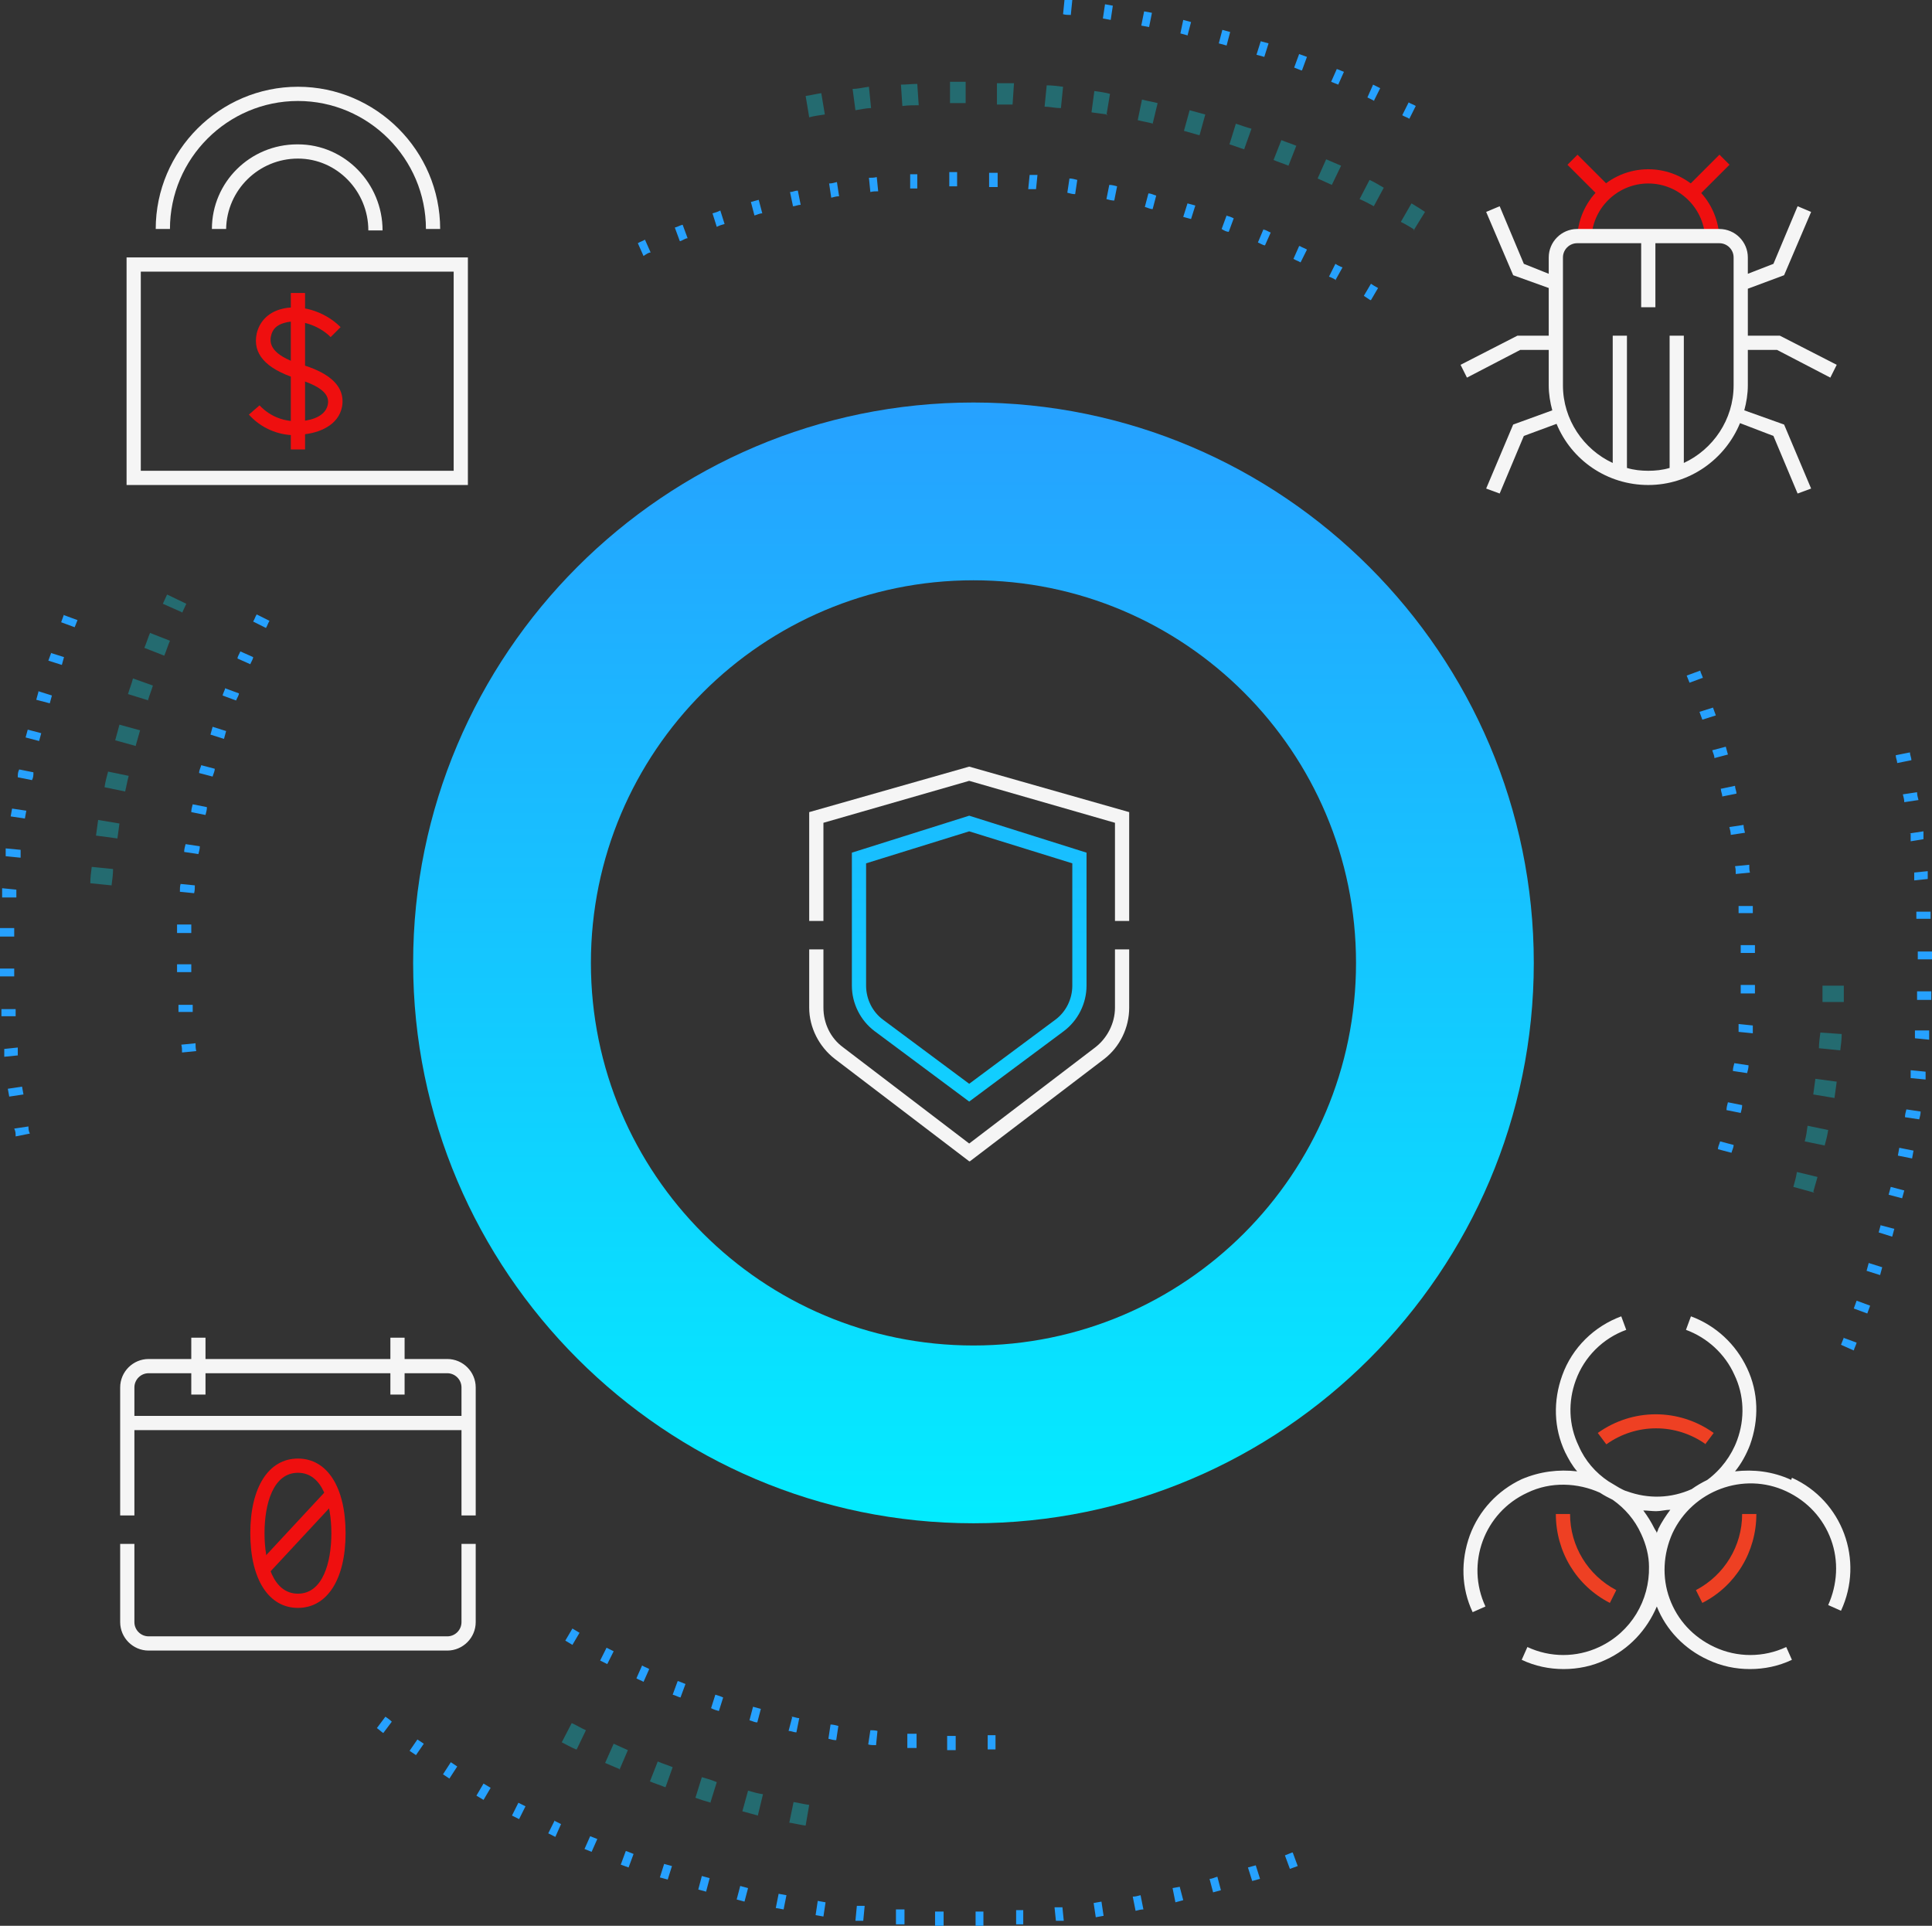
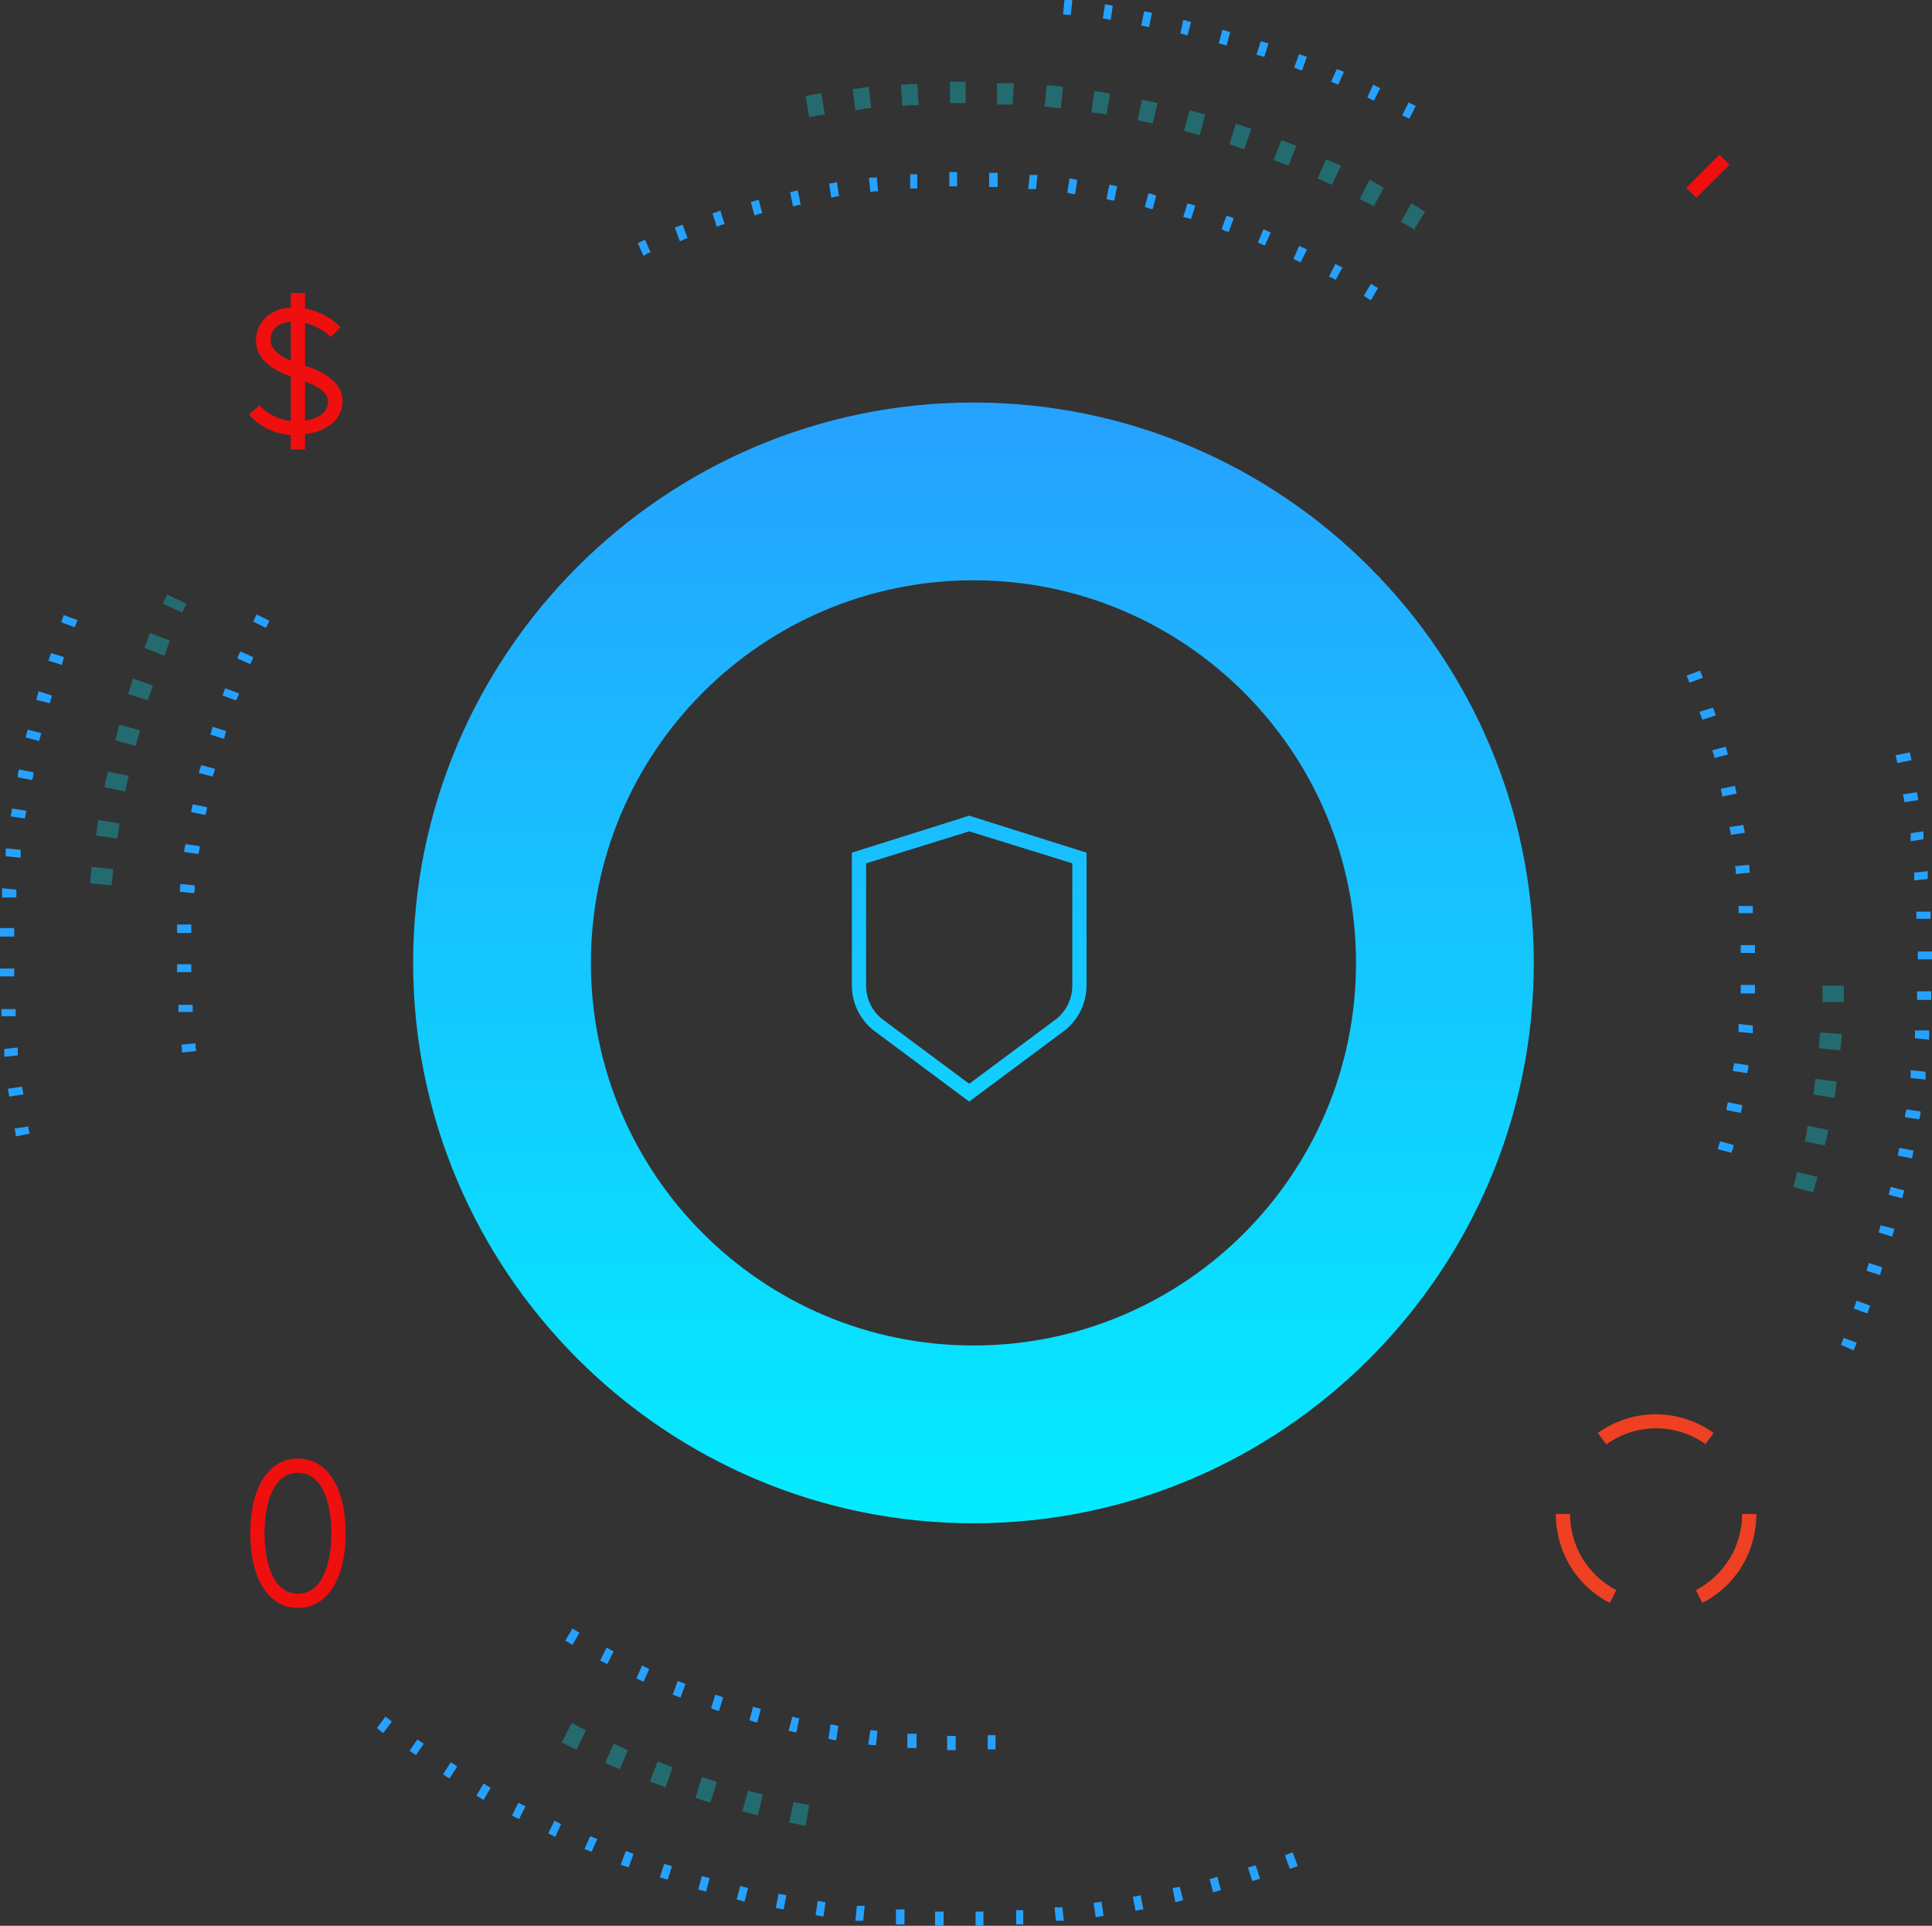
<svg xmlns="http://www.w3.org/2000/svg" id="Layer_1" version="1.1" viewBox="0 0 271.7 270.8">
  <rect x="0" y="0" width="271.7" height="270.8" fill="#333333" stroke="none" />
  <defs>
    <style>
      .st0 {
        fill: none;
      }

      .st1 {
        fill: #ee4023;
      }

      .st2 {
        fill: #26a1ff;
      }

      .st3 {
        fill: url(#linear-gradient);
      }

      .st4 {
        fill: #ef0f0f;
      }

      .st5 {
        fill: #f5f5f5;
      }

      .st6 {
        fill: #03ecff;
        isolation: isolate;
        opacity: .3;
      }
    </style>
    <linearGradient id="linear-gradient" x1="136.9" y1="214.2" x2="136.9" y2="56.6" gradientUnits="userSpaceOnUse">
      <stop offset="0" stop-color="#03ecff" />
      <stop offset="1" stop-color="#26a1ff" />
    </linearGradient>
  </defs>
  <g id="block-zero-day-attacks_ep">
    <g id="Group_5516">
      <circle class="st0" cx="136.8" cy="135.4" r="53.8" />
      <g id="Group_5513">
        <g id="Group_5509">
          <path class="st1" d="M226.4,225.4c-4.7-2.4-7.6-7.2-7.6-12.5h2c0,4.5,2.5,8.6,6.5,10.7l-.9,1.8Z" />
          <path class="st1" d="M239.9,203.1c-4.2-3-9.8-3-14,0l-1.2-1.6c4.9-3.5,11.4-3.5,16.3,0l-1.2,1.6h0Z" />
          <path class="st1" d="M239.4,225.4l-.9-1.8c4-2.1,6.5-6.2,6.5-10.7h2c0,5.3-2.9,10.1-7.6,12.5Z" />
        </g>
        <g id="Group_5511">
-           <path class="st0" d="M17.8,36.2v32h48v-32s-48,0-48,0Z" />
+           <path class="st0" d="M17.8,36.2v32h48v-32Z" />
          <rect class="st4" x="40.9" y="41.2" width="2" height="22" />
          <path class="st4" d="M41.5,61.2c-2.4,0-4.8-1-6.5-2.9l1.5-1.3c1.5,1.6,3.6,2.4,5.8,2.2.6,0,3.4-.3,3.8-2.3.4-1.9-2-2.9-4.5-3.7-4.3-1.4-6.1-3.5-5.5-6.3.4-1.7,1.6-2.9,3.3-3.4,2.7-.8,6.2.2,8.5,2.5l-1.4,1.4c-1.7-1.7-4.5-2.6-6.5-2-1.1.3-1.7.9-1.9,1.9s0,2.6,4.1,3.9c2,.6,6.6,2.1,5.9,6-.5,2.6-3.2,3.7-5.6,3.9h-1Z" />
        </g>
        <path class="st6" d="M15.7,124.5l-3-.3c0-.8.1-1.5.2-2.3l3,.3c0,.7-.1,1.5-.2,2.2h0ZM16.5,117.9l-3-.4c.1-.7.2-1.5.3-2.2l3,.5c-.1.7-.2,1.5-.3,2.2h0ZM17.6,111.3l-2.9-.6c.1-.7.3-1.5.5-2.2l2.9.6c-.2.7-.3,1.4-.5,2.2ZM19.1,104.9l-2.9-.8c.2-.7.4-1.5.6-2.2l2.9.8c-.2.7-.4,1.4-.6,2.1h0ZM20.9,98.5l-2.9-.9c.2-.7.5-1.4.7-2.2l2.8,1c-.2.7-.5,1.4-.7,2.1h.1ZM23.1,92.2l-2.8-1.1c.3-.7.5-1.4.8-2.1l2.8,1.1c-.3.7-.5,1.4-.8,2.1ZM25.6,86.1l-2.7-1.2c.2-.4.4-.9.6-1.3l2.7,1.3c-.2.4-.4.9-.6,1.3h0ZM113.2,256.7c-.7-.1-1.5-.3-2.2-.4l.6-2.9c.7.1,1.4.3,2.2.4l-.5,2.9h0ZM106.6,255.3c-.7-.2-1.5-.4-2.2-.6l.8-2.9c.7.2,1.4.4,2.1.5l-.7,2.9h0ZM100,253.5c-.7-.2-1.4-.4-2.2-.7l.9-2.9c.7.2,1.4.4,2.1.7l-.9,2.9h0ZM93.5,251.3c-.7-.3-1.4-.5-2.1-.8l1.1-2.8c.7.3,1.4.5,2.1.8l-1,2.8h0ZM87.2,248.8c-.7-.3-1.4-.6-2.1-.9l1.2-2.7c.7.3,1.3.6,2,.9l-1.2,2.8h0ZM81,246c-.7-.3-1.4-.7-2-1l1.4-2.7c.7.3,1.3.7,2,1l-1.3,2.7h0ZM255.1,167.7l-2.9-.8c.2-.7.4-1.4.5-2.1l2.9.7c-.2.7-.4,1.4-.6,2.1h.1ZM256.7,161.1l-2.9-.6c.2-.7.3-1.4.4-2.2l2.9.6c-.1.7-.3,1.5-.5,2.2h.1ZM258,154.4l-3-.5c.1-.7.2-1.5.3-2.2l3,.4c-.1.7-.2,1.5-.3,2.2h0ZM258.8,147.7l-3-.3c0-.7.1-1.5.2-2.2l3,.2c0,.8-.1,1.5-.2,2.3ZM259.3,140.9h-3v-2.3h3v2.3ZM198.9,32.3c-.6-.4-1.3-.8-1.9-1.1l1.5-2.6c.7.4,1.3.8,1.9,1.2l-1.6,2.6h.1ZM193.2,29c-.7-.4-1.3-.7-2-1l1.4-2.7c.7.3,1.3.7,2,1.1l-1.4,2.6ZM187.3,26c-.7-.3-1.3-.6-2-.9l1.2-2.7c.7.3,1.4.6,2.1.9l-1.3,2.7ZM181.2,23.3c-.7-.3-1.4-.5-2.1-.8l1.1-2.8c.7.3,1.4.5,2.1.8l-1.1,2.8ZM175,21c-.7-.2-1.4-.5-2.1-.7l.9-2.9c.7.2,1.4.5,2.2.7l-1,2.8h0ZM168.6,19c-.7-.2-1.4-.4-2.1-.6l.8-2.9c.7.2,1.5.4,2.2.6l-.8,2.9h0ZM162.2,17.4c-.7-.2-1.4-.3-2.2-.5l.6-2.9c.7.2,1.5.3,2.2.5l-.7,2.9h0ZM113.8,16.5l-.5-3c.7-.1,1.5-.3,2.2-.4l.5,3c-.7.1-1.5.2-2.2.4ZM155.7,16.1c-.7-.1-1.5-.2-2.2-.3l.4-3c.7.1,1.5.2,2.2.4l-.5,3h.1ZM120.3,15.5l-.4-3c.8,0,1.5-.2,2.3-.3l.3,3c-.7,0-1.5.2-2.2.3ZM149.1,15.2c-.7,0-1.5-.2-2.2-.2l.3-3c.8,0,1.5.1,2.3.2l-.3,3h-.1ZM126.9,14.9l-.2-3c.8,0,1.5-.1,2.3-.1l.2,3c-.7,0-1.5,0-2.2.1h0ZM142.4,14.7h-2.2v-3h2.4l-.2,3ZM133.6,14.5v-3h2.2v3h-2.2Z" />
-         <path class="st4" d="M241.8,33.8h-2c0-4.4-3.6-8-8-8s-8,3.6-8,8h-2c0-5.5,4.5-10,10-10s10,4.5,10,10Z" />
        <rect class="st4" x="236.9" y="23.8" width="6.6" height="2" transform="translate(52.8 177.1) rotate(-45)" />
-         <rect class="st4" x="222.5" y="21.5" width="2" height="6.6" transform="translate(47.9 165.3) rotate(-45)" />
        <g id="Group_5512">
          <path class="st4" d="M41.9,226.1c-4.1,0-6.7-4-6.7-10.5h0c0-6.5,2.6-10.5,6.7-10.5s6.7,4,6.7,10.5h0c0,6.5-2.6,10.5-6.7,10.5ZM37.2,215.6c0,4.1,1.2,8.5,4.7,8.5s4.7-4.4,4.7-8.5-1.2-8.5-4.7-8.5-4.7,4.4-4.7,8.5Z" />
-           <rect class="st4" x="34.6" y="214.4" width="14.5" height="2" transform="translate(-144.4 99.4) rotate(-47.1)" />
        </g>
      </g>
      <g id="Group_5515">
        <path id="Path_10391" class="st2" d="M90.5,36l-.8-1.8c.3-.2.7-.3,1-.5l.8,1.8c-.3,0-.7.3-1,.5ZM116.9,27.8l-.3-2c.4,0,.7-.1,1.1-.2l.3,2c-.4,0-.7.1-1.1.2ZM122.4,27l-.2-2c.4,0,.7,0,1.1-.1l.2,2c-.4,0-.7,0-1.1.1ZM106.1,30.3l-.5-1.9c.4-.1.7-.2,1.1-.3l.5,1.9c-.4,0-.7.2-1.1.3ZM111.5,28.9l-.4-1.9c.4,0,.7-.2,1.1-.2l.4,2c-.4,0-.7.2-1.1.2h0ZM100.8,31.9l-.6-1.9c.4-.1.7-.2,1.1-.4l.6,1.9c-.4.1-.7.2-1.1.4ZM128,26.5v-2h1v2h-1ZM95.6,33.9l-.7-1.9c.4-.1.7-.3,1.1-.4l.7,1.9c-.3,0-.7.3-1,.4h0ZM140.2,26.3h-1.1v-2h1.2v2h0ZM182.8,34.6c.3.2.7.3,1,.5l-.9,1.8c-.3-.2-.7-.3-1-.5l.8-1.8h0ZM167,28.6c.4.1.7.2,1.1.3l-.6,1.9c-.4-.1-.7-.2-1.1-.3l.6-1.9ZM172.4,30.3c.4.1.7.2,1.1.4l-.7,1.9c-.3,0-.7-.2-1-.4l.7-1.9h-.1ZM177.7,32.3c.3,0,.7.3,1,.4l-.8,1.8c-.3,0-.7-.3-1-.4l.8-1.9h0ZM192.7,42.2c-.3-.2-.6-.4-.9-.6l1-1.7c.3.2.6.4,1,.6l-1,1.7h-.1ZM187.9,39.4c-.3-.2-.7-.4-1-.5l.9-1.8c.3.2.7.4,1,.5l-1,1.8h.1ZM156,26c.4,0,.7.1,1.1.2l-.4,2c-.4,0-.7-.1-1.1-.2l.4-2ZM150.4,25.1c.4,0,.7.1,1.1.2l-.3,2c-.4,0-.7-.1-1.1-.2l.3-2ZM161.5,27.2c.4,0,.7.2,1.1.3l-.5,1.9c-.4,0-.7-.2-1.1-.3l.5-1.9ZM145.7,26.6h-1.1l.2-2h1.1l-.2,2ZM133.5,26.2v-2h1.1v2h-1.1ZM29.9,102.2l1.9.6c-.1.4-.2.7-.3,1.1l-1.9-.6c.1-.4.2-.7.3-1.1ZM28.3,107.6l1.9.5c0,.4-.2.7-.3,1.1l-1.9-.5c0-.4.2-.7.3-1.1ZM33.8,91.6l1.8.8c0,.3-.3.7-.4,1l-1.8-.8c0-.3.3-.7.4-1ZM31.7,96.8l1.9.7c0,.3-.3.7-.4,1l-1.9-.7c.1-.4.3-.7.4-1.1h0ZM27.1,113.1l2,.4c0,.4-.1.7-.2,1.1l-2-.4c0-.4.1-.7.2-1.1ZM26.9,136.7h-2v-1.1h2v1.1ZM26.9,131.2h-2v-1.2h2v1.2ZM36.1,86.4l1.8.9c-.2.3-.3.7-.5,1l-1.8-.9c.2-.3.3-.7.5-1ZM27.1,142.3h-2v-1h2v1ZM26.1,118.7l2,.3c0,.4-.1.7-.2,1.1l-2-.3c0-.4.1-.7.2-1.1ZM27.5,146.7c0,.4,0,.7.1,1.1l-2,.2c0-.4,0-.7-.1-1.1l2-.2ZM27.3,125.6l-2-.2c0-.4,0-.8.1-1.1l2,.2c0,.4,0,.7-.1,1.1ZM100.6,238.3c.3.1.7.2,1.1.4l-.6,1.9c-.4-.1-.7-.2-1.1-.4l.6-1.9ZM85.3,231.7l1,.5-.9,1.8-1-.5.9-1.8ZM95.4,236.4c.3.1.7.3,1,.4l-.7,1.9c-.4-.1-.7-.3-1.1-.4l.7-1.9h0ZM127.8,243.8h1.1v2h-1.3v-2h.2ZM90.3,234.2c.3.2.7.3,1,.5l-.8,1.8c-.3-.2-.7-.3-1-.5l.8-1.8ZM80.5,229l1,.6-1,1.7-1-.6,1-1.7ZM105.9,240c.4.1.7.2,1.1.3l-.5,1.9c-.4,0-.7-.2-1.1-.3l.5-1.9ZM133.3,244.1h1.1v2h-1.2v-2h0ZM116.8,242.5c.4,0,.7.1,1.1.2l-.3,2c-.4,0-.7-.1-1.1-.2l.3-2ZM122.3,243.3c.4,0,.7,0,1.1.1l-.2,2c-.4,0-.8,0-1.1-.1l.3-2h-.1ZM140,244v2h-1.1v-2h1.1ZM111.3,241.4c.4,0,.7.2,1.1.2l-.4,2c-.4,0-.7-.2-1.1-.2l.5-1.9h0ZM243,155l2,.4c0,.4-.1.7-.2,1.1l-2-.4c0-.4.1-.7.2-1.1ZM241.3,100.6l-1.9.6-.4-1.1,1.9-.6.4,1.1ZM239.5,95.3l-1.9.7c-.1-.3-.3-.7-.4-1l1.9-.7c.1.4.3.7.4,1.1h0ZM241.9,160.5l1.9.5c0,.4-.2.7-.3,1.1l-1.9-.5c0-.4.2-.7.3-1.1ZM243,106.1l-1.9.5c0-.4-.2-.7-.3-1.1l1.9-.5c.1.4.2.7.3,1.1ZM243.2,116.3l2-.3c0,.4.1.7.2,1.1l-2,.3c0-.4-.1-.7-.2-1.1ZM243.9,149.5l2,.3c0,.4-.1.7-.2,1.1l-2-.3c0-.4.1-.7.2-1.1ZM244.5,127.4h2c0,0,0,1,0,1h-2c0,.1,0-1,0-1ZM242.1,110.9l1.9-.4c0,.4.2.7.2,1.1l-2,.4c0-.4-.2-.7-.2-1.1h.1ZM244,121.8l2-.2c0,.4,0,.8.1,1.1l-2,.2c0-.4,0-.7-.1-1.1ZM244.5,144l2,.2v1.1l-2-.2v-1.1ZM244.8,138.5h2v1.2h-2v-1.2ZM246.8,132.9v1.1h-2v-1.1h2ZM2.6,148.4l-2,.2v-1.1c0,0,1.9-.2,1.9-.2v1.1h0ZM3.3,153.9l-2,.3-.2-1.1,2-.3.2,1.1ZM2.7,108.2l2,.4c0,.4,0,.7-.2,1.1l-2-.4c0-.4,0-.7.2-1.1ZM4,158.3c0,.4,0,.7.2,1.1l-2,.4c0-.4,0-.7-.2-1.1l2-.3h0ZM3.9,102.6l1.9.5-.3,1.1-1.9-.5s.3-1.1.3-1.1ZM2.3,126.2H.3v-1.3l2,.2v1.1ZM2.8,120.6l-2-.2v-1.1c.1,0,2.1.2,2.1.2v1.1h0ZM2,137.3H0v-1.1h2v1.1ZM3.5,115.1l-2-.3.2-1.1,2,.3-.2,1.1ZM5.4,97.2l1.9.6-.3,1.1-1.9-.5.3-1.1h0ZM2,131.7H0v-1.2h2v1.2ZM2.2,142.9H.2c0,.1,0-1,0-1h2v1ZM7.1,91.8l1.9.6-.3,1.1-1.9-.6.4-1.1h0ZM9,86.5l1.9.7-.4,1-1.9-.7.4-1.1h0ZM269.3,144.9h2v1.3l-2-.2v-1.1ZM267.1,161.4l2,.4-.2,1.1-2-.4.2-1.1ZM268.8,150.5l2,.2v1.1c-.1,0-2.1-.2-2.1-.2v-1.1h.1ZM268.1,156l2,.3c0,.4-.1.7-.2,1.1l-2-.3c0-.4.1-.7.2-1.1ZM261.1,182.9l1.9.7-.4,1.1-1.9-.7.4-1.1ZM259.2,188.1l1.9.7c-.1.4-.3.7-.4,1.1l-1.8-.8c.1-.3.3-.7.4-1h-.1ZM265.9,166.9l1.9.5-.3,1.1-1.9-.5.3-1.1ZM264.5,172.3l1.9.5c-.1.4-.2.7-.3,1.1l-1.9-.6c.1-.4.2-.7.3-1.1h0ZM269.7,133.8h2v1.1h-2v-1.1ZM266.8,107.3c0-.4-.2-.7-.2-1.1l2-.4c0,.4.2.7.2,1.1l-2,.4ZM268.5,117.2l2-.3v1.1c.1,0-1.8.3-1.8.3v-1.1h-.2ZM267.6,111.7l2-.3c0,.4.1.7.2,1.1l-2,.3c0-.4-.1-.7-.2-1.1ZM262.8,177.6l1.9.6-.3,1.1-1.9-.6.3-1.1ZM269.1,122.7l2-.2v1.1l-1.9.2v-1.1h-.1ZM269.5,128.2h2v1h-2v-1ZM269.6,139.4h2v1.2h-2v-1.2ZM156.2,2.8l-1.1-.2.3-2,1.1.2-.3,2ZM183,9.9l-1-.4.7-1.9,1.1.4-.7,1.9h-.1ZM188.2,11.9c-.3-.1-.7-.3-1-.4l.8-1.8c.3.1.7.3,1,.4l-.8,1.8ZM193.3,14.2l-1-.5.8-1.8,1,.5-.9,1.8h0ZM198.2,16.7c-.3-.2-.7-.3-1-.5l.9-1.8c.3.2.7.3,1,.5l-.9,1.8ZM161.6,3.8l-1.1-.2.4-2,1.1.2-.4,2ZM177.8,8l-1.1-.3.6-1.9,1.1.3-.6,1.9ZM172.5,6.4l-1.1-.3.5-1.9,1.1.3-.5,1.9ZM167.1,5l-1.1-.3.4-1.9,1.1.3-.5,1.9h.1ZM150.6,2.1c-.4,0-.7,0-1.1-.1L149.7,0C150.1,0,150.5,0,150.8,0l-.2,2ZM115,267.3l1.1.2-.3,2-1.1-.2.3-2ZM120.5,268h1.1c0,.1-.2,2.1-.2,2.1h-1.1c0-.1.2-2.1.2-2.1ZM109.5,266.3l1.1.2-.4,2-1.1-.2.4-2ZM138.3,268.8v2h-1.1v-2h1.1ZM126.1,268.5h1.1v2.1h-1.2v-2.1ZM54.2,241.4c.3.2.6.4.9.7l-1.2,1.6c-.3-.2-.6-.5-.9-.7l1.2-1.6ZM131.6,268.8h1.1v2h-1.2v-2h0ZM143.9,268.6v2h-1v-2h1ZM171.2,263.9l.5,1.9c-.4.1-.7.2-1.1.3l-.5-1.9c.4,0,.7-.2,1.1-.3ZM160.4,266.5l.4,2c-.4,0-.7.1-1.1.2l-.4-2c.4,0,.7-.1,1.1-.2ZM154.9,267.4l.3,2-1.1.2-.3-2,1.1-.2ZM149.4,268.1l.2,2h-1.1c0,.1-.2-1.9-.2-1.9h1.1ZM165.9,265.3l.5,1.9-1.1.3-.4-2,1.1-.2h-.1ZM88.1,260.3l1,.4-.7,1.9-1.1-.4.7-1.9h0ZM93.4,262.1l1.1.3-.6,1.9-1.1-.3.6-1.9ZM83,258.2c.3.1.7.3,1,.4l-.8,1.8c-.3-.1-.7-.3-1-.4l.8-1.8ZM98.7,263.8l1.1.3-.5,1.9-1.1-.3.5-1.9ZM77.9,256l1,.5-.8,1.8-1-.5.9-1.8h0ZM104.1,265.2l1.1.3-.5,1.9-1.1-.3.5-1.9ZM63.4,247.8l.9.6-1.1,1.7-.9-.6,1.1-1.7ZM176.6,262.3l.6,1.9-1.1.3-.6-1.9,1.1-.3ZM181.8,260.5l.7,1.9-1.1.4-.7-1.9,1-.4h.1ZM72.9,253.5l1,.5-.9,1.8-1-.5.9-1.8ZM68,250.8l1,.6-1,1.7-1-.6,1-1.7ZM58.7,244.6l.9.6-1.1,1.6-.9-.6,1.1-1.6Z" />
-         <path class="st5" d="M251.9,208.1c-2.6-1.2-5.3-1.5-7.9-1.2.9-1.1,1.6-2.4,2.1-3.7,1.3-3.6,1.2-7.4-.4-10.8-1.6-3.4-4.4-6-7.9-7.3l-.7,1.9c3,1.1,5.5,3.4,6.8,6.3,1.4,2.9,1.5,6.2.4,9.2-.8,2.2-2.3,4.2-4.2,5.6-.8.4-1.5.8-2.2,1.3-2.9,1.3-6.1,1.4-9.1.3-.4-.1-.7-.3-1.1-.5-.5-.3-1-.6-1.5-.9-1.8-1.2-3.3-2.9-4.2-5-1.4-2.9-1.5-6.2-.4-9.2,1.2-3.3,3.8-5.9,7.1-7.1l-.7-1.9c-3.8,1.4-6.9,4.4-8.3,8.3-1.3,3.6-1.2,7.4.4,10.8.5,1,1,1.9,1.7,2.7-2.6-.3-5.2,0-7.8,1.1-3.4,1.6-6,4.4-7.3,7.9-1.3,3.6-1.2,7.4.4,10.8l1.8-.8c-2.8-6-.2-13.2,5.9-16,3.3-1.6,7.1-1.4,10.2,0,.6.4,1.2.7,1.8,1,1.7,1.2,3.1,2.8,4,4.8.7,1.5,1.1,3.1,1.1,4.6,0,0,0,0,0,0,.1,4.7-2.5,9.2-7,11.3-3.2,1.5-6.9,1.5-10.1,0l-.8,1.8c1.9.9,3.9,1.3,5.9,1.3s4-.4,5.9-1.3c3.3-1.5,5.8-4.2,7.2-7.5,1.3,3.3,3.9,6,7.2,7.5,1.9.9,3.9,1.3,5.9,1.3s4-.4,5.9-1.3l-.8-1.8c-3.2,1.5-6.9,1.5-10.1,0-3-1.4-5.2-3.8-6.3-6.8-1.1-3-.9-6.3.4-9.2,2.8-6,10-8.7,16-5.9,3,1.4,5.2,3.8,6.3,6.8,1.1,3,.9,6.3-.4,9.2l1.8.8c3.3-7.1.2-15.5-6.9-18.7ZM233.2,215c0,.2-.2.4-.2.6,0-.2-.2-.4-.3-.6-.5-1-1-1.8-1.6-2.6.6,0,1.2.1,1.8.1h0c.7,0,1.3-.2,2-.2-.6.8-1.2,1.7-1.7,2.7ZM65.8,36.2H17.8v32h48v-32ZM63.8,66.2H19.8v-28h44v28ZM23.9,32.2h-2c0-11,9-20,20-20s20,9,20,20h-2c0-9.9-8.1-18-18-18s-18,8.1-18,18ZM41.9,20.3h0c6.6,0,11.9,5.5,11.9,12.1h-2c0-5.5-4.4-10.1-9.9-10.1s-10,4.4-10.1,9.9h-2c0-6.6,5.4-11.9,12-11.9ZM213.4,47.2l-8,4.1.9,1.8,7.5-3.9h4v5c0,1.2.2,2.4.5,3.5l-5.5,2-3.8,9,1.9.7,3.4-8.1,4.6-1.7c2.1,5.1,7.1,8.6,12.9,8.6s10.8-3.6,12.9-8.7l4.7,1.8,3.4,8.1,1.9-.7-3.8-9-5.6-2c.3-1.1.5-2.3.5-3.5v-5h4.1l7.5,3.9.9-1.8-8-4.1h-4.5v-6.6l5.1-1.9,3.8-8.9-1.9-.8-3.4,8.1-3.6,1.4v-2.3c0-2.2-1.8-4-4-4h-20c-2.2,0-4,1.8-4,4v2.3l-3.5-1.4-3.4-8.1-1.9.8,3.8,8.9,5,1.8v6.7h-4.4ZM219.8,36.2c0-1.1.9-2,2-2h9v9h2v-9h9c1.1,0,2,.9,2,2v18c0,4.8-2.9,9-7,10.9v-17.9h-2v18.6c-1,.3-2,.4-3,.4s-2-.1-3-.4v-18.6h-2v17.9c-4.1-1.9-7-6.1-7-10.9v-18ZM62.9,191.1h-6v-3h-2v3h-26v-3h-2v3h-6c-2.2,0-4,1.8-4,4v18h2v-12h46v12h2v-18c0-2.2-1.8-4-4-4ZM18.9,199.1v-4c0-1.1.9-2,2-2h6v3h2v-3h26v3h2v-3h6c1.1,0,2,.9,2,2v4H18.9ZM64.9,217.1h2v11c0,2.2-1.8,4-4,4H20.9c-2.2,0-4-1.8-4-4v-11h2v11c0,1.1.9,2,2,2h42c1.1,0,2-.9,2-2v-11ZM156.8,133.5h2v8.2c0,2.8-1.3,5.5-3.5,7.2l-18.9,14.4h-.1l-18.9-14.4c-2.2-1.7-3.6-4.4-3.6-7.2v-8.2h2v8.2c0,2.2,1,4.3,2.8,5.6l17.7,13.5,17.7-13.5c1.7-1.3,2.8-3.4,2.8-5.6v-8.2ZM136.3,107.8l22.5,6.4v15.3h-2v-13.8l-20.5-5.9-20.5,5.9v13.8h-2v-15.3l22.5-6.4Z" />
      </g>
    </g>
  </g>
  <path class="st3" d="M136.9,56.6c-43.5,0-78.8,35.4-78.8,78.8s35.4,78.8,78.8,78.8,78.8-35.4,78.8-78.8-35.4-78.8-78.8-78.8ZM136.9,189.2c-29.7,0-53.8-24.1-53.8-53.8s24.1-53.8,53.8-53.8,53.8,24.1,53.8,53.8-24.1,53.8-53.8,53.8ZM119.8,119.9v18.7c0,2.5,1.2,4.9,3.2,6.4l13.3,9.9,13.3-9.9c2-1.5,3.2-3.9,3.2-6.4v-18.7l-16.5-5.2s-16.5,5.2-16.5,5.2ZM150.8,138.6c0,1.9-.9,3.7-2.4,4.8l-12.1,9-12.1-9c-1.5-1.1-2.4-2.9-2.4-4.8v-17.2l14.5-4.5,14.5,4.5v17.2Z" />
</svg>